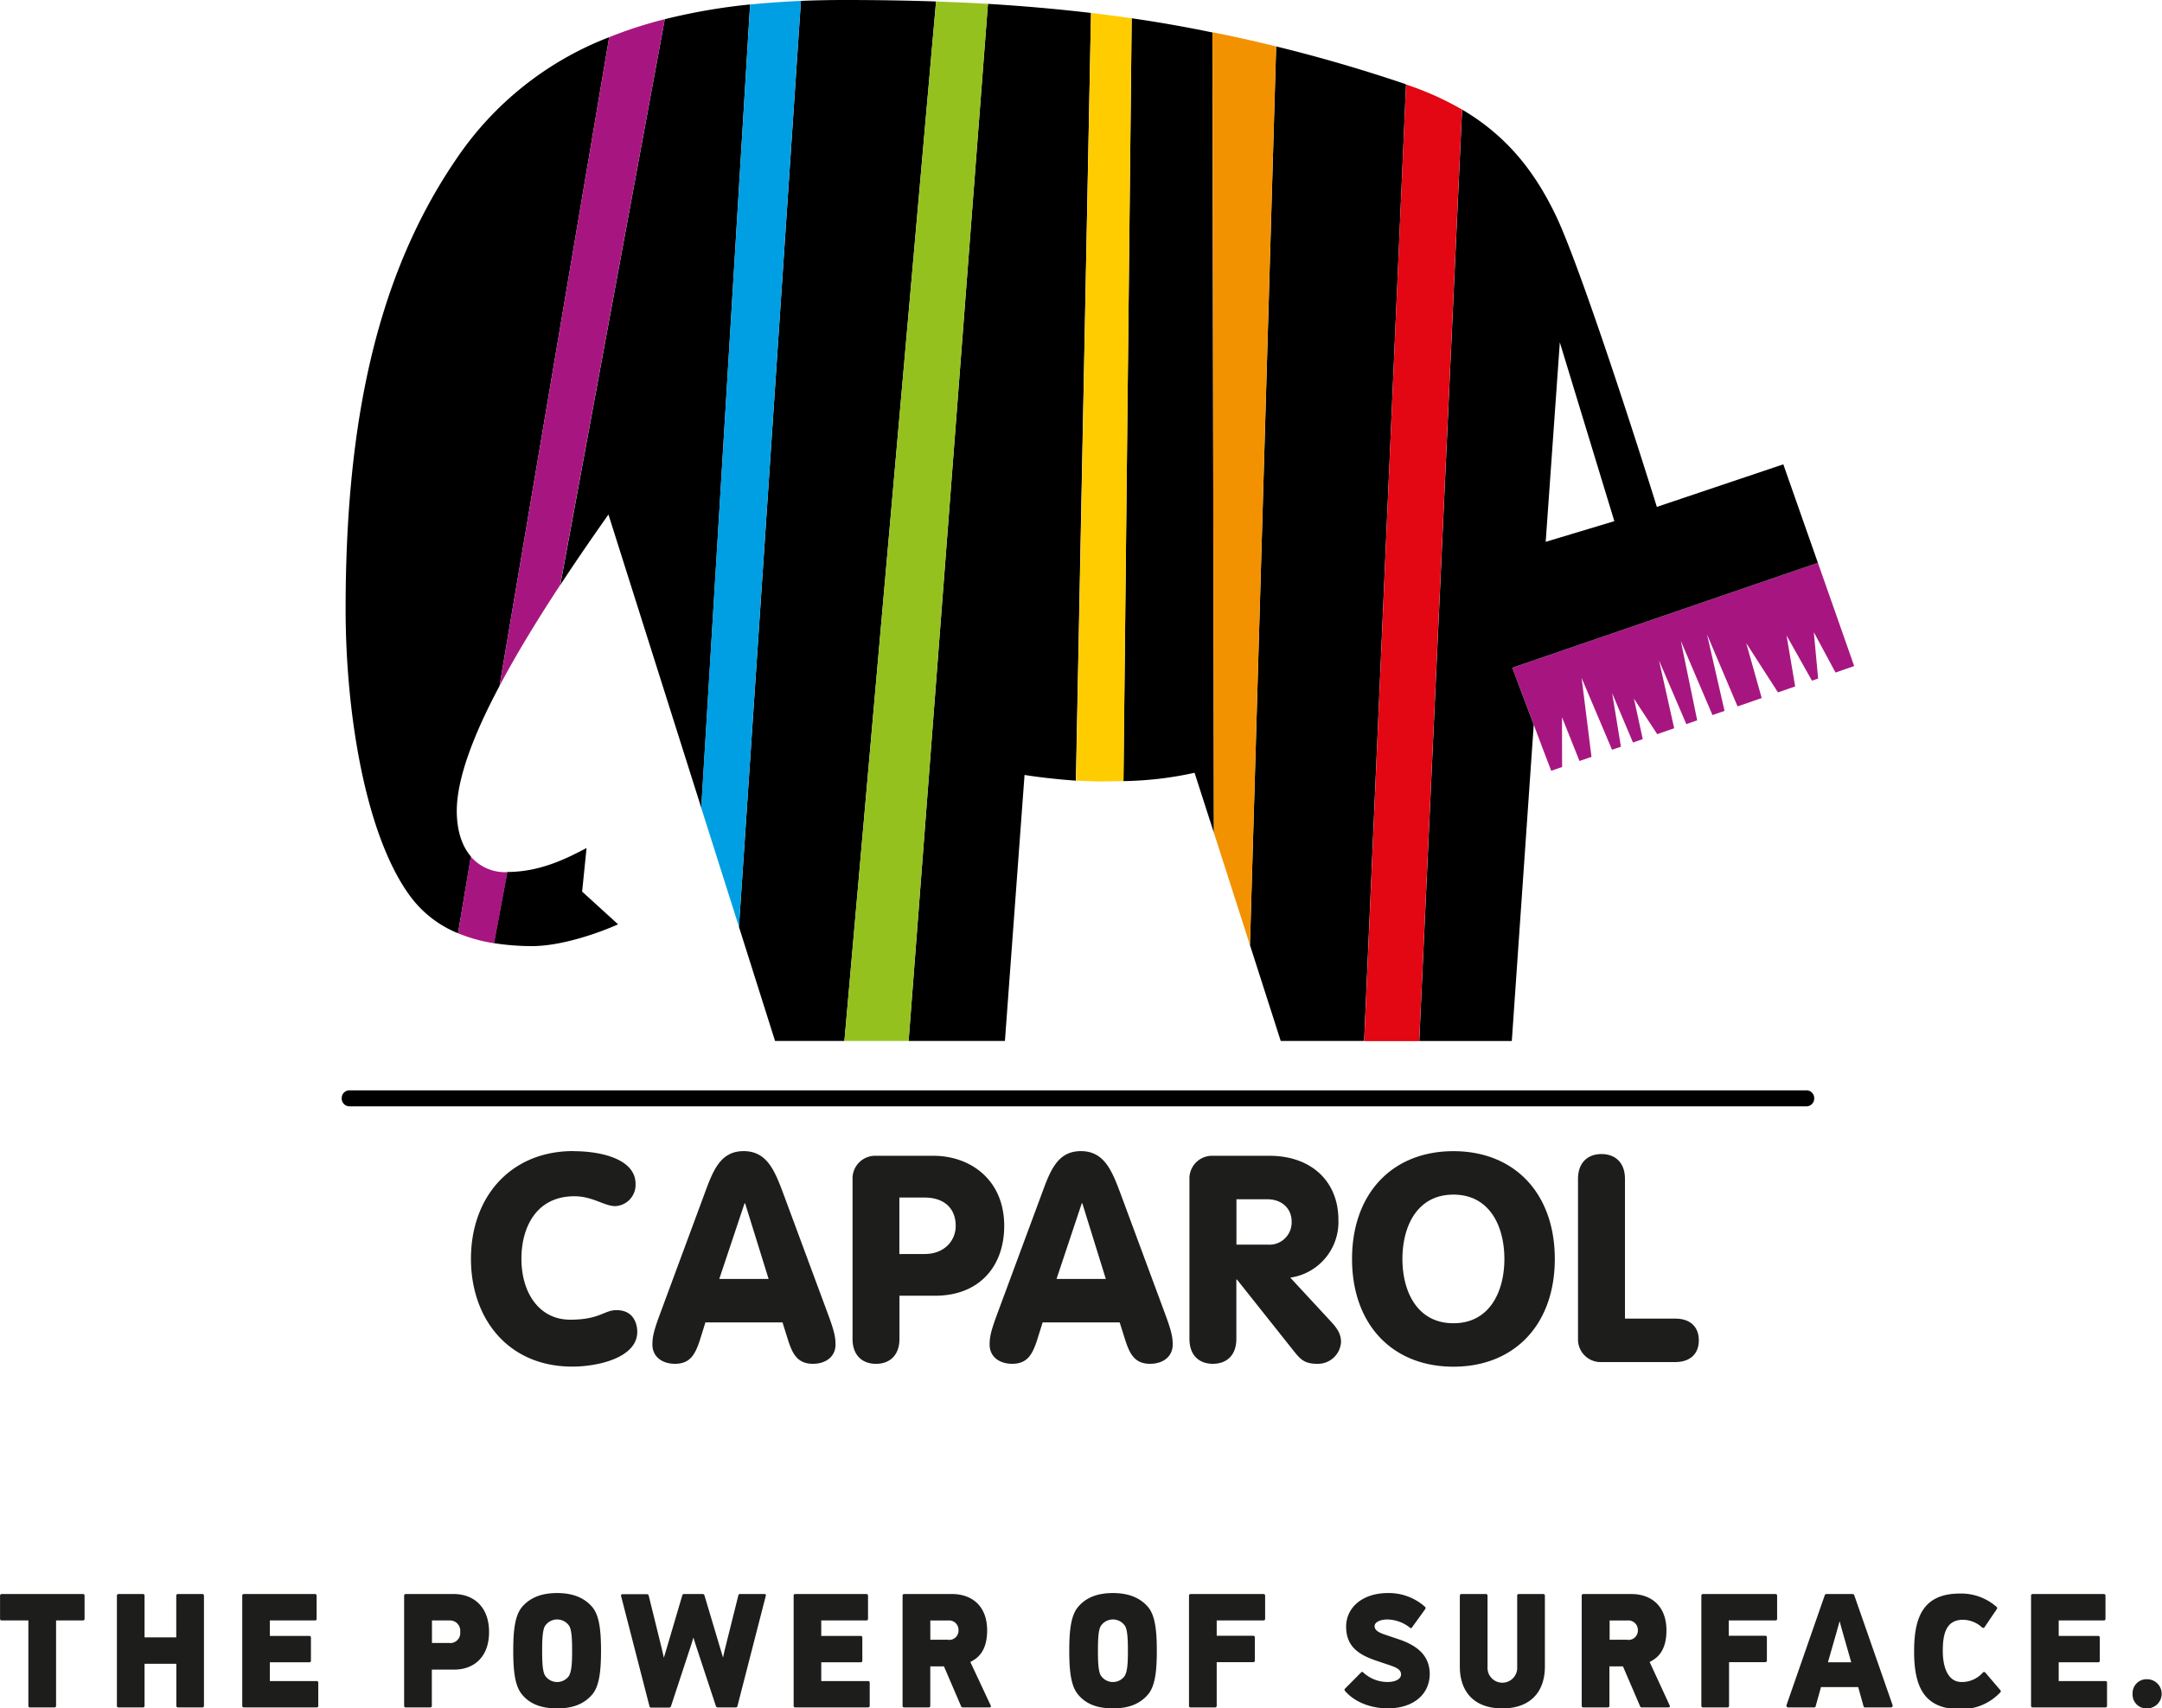
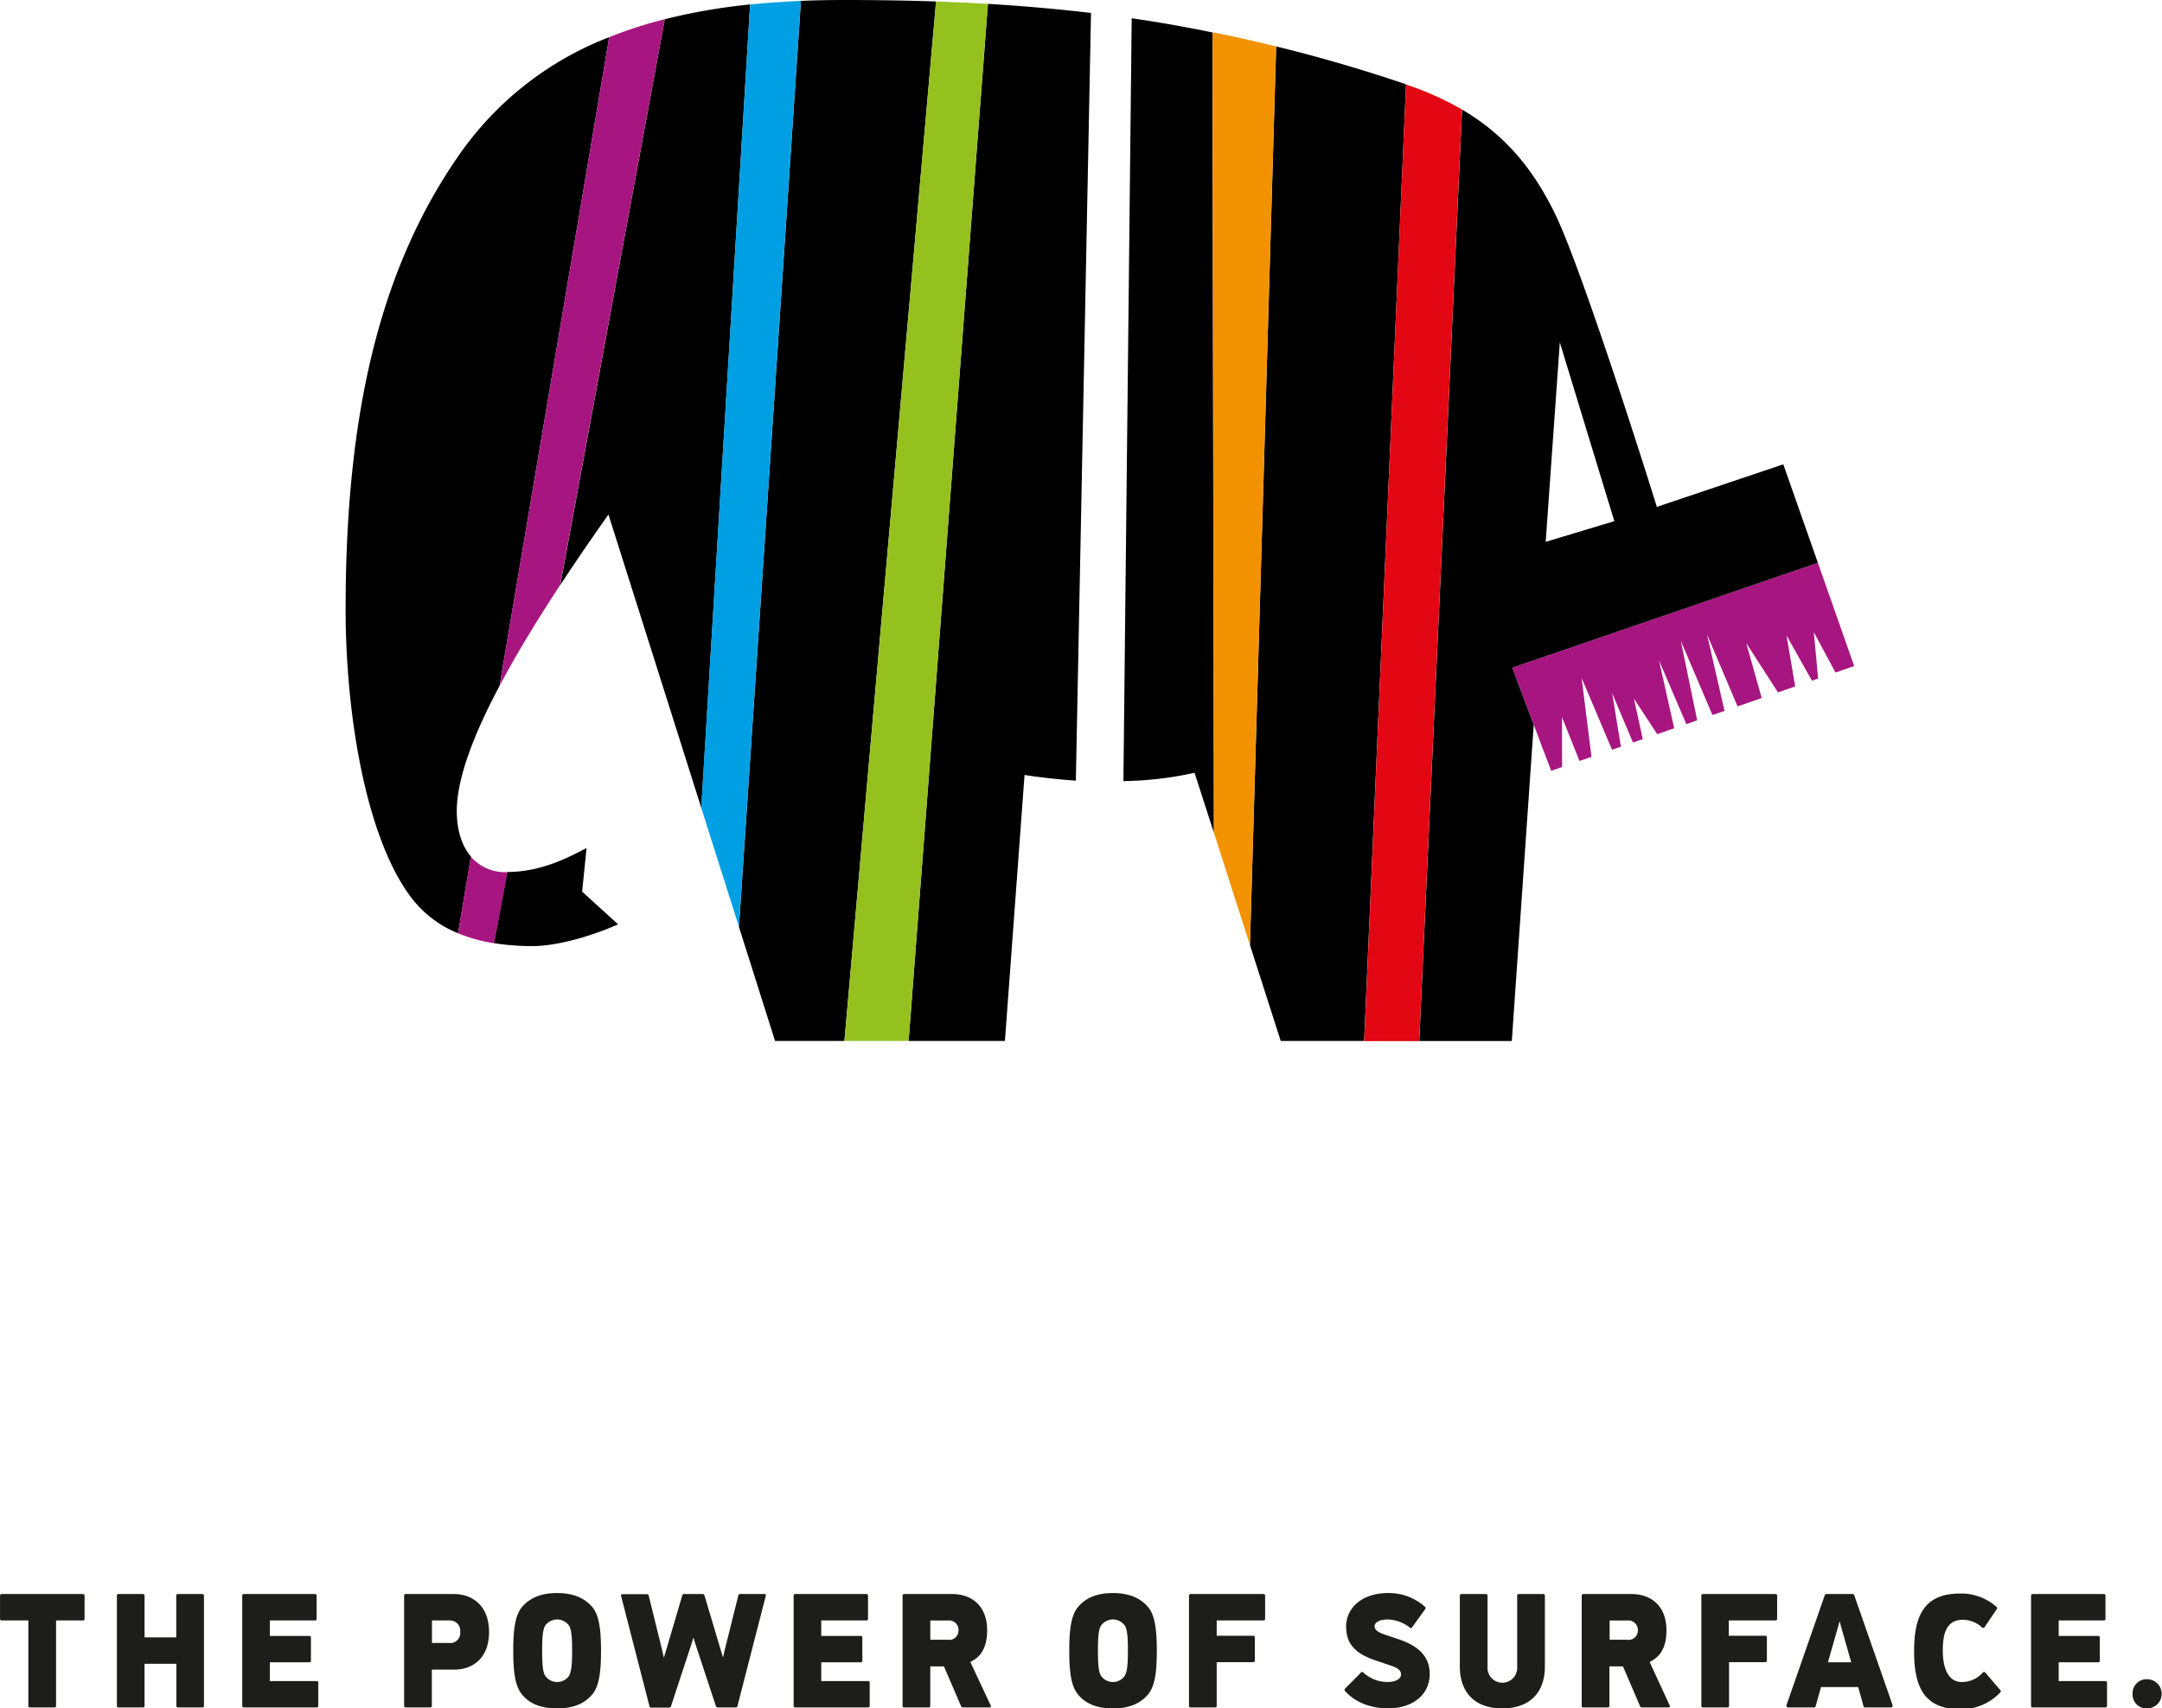
<svg xmlns="http://www.w3.org/2000/svg" width="648.302" height="512.277" viewBox="0 0 486.22 384.22">
  <path d="M351.31 172.5l-.02-11.2 3.93 9.85 2.7-.93-2.22-17.74 6.84 16.14 2-.69-1.97-12.02 4.68 11.08 2.2-.76-1.98-9.1 5.23 7.98 3.82-1.32-3.41-15.24 6.14 14.3 2.44-.85-3.68-17.86 7.12 16.68 2.71-.94-3.94-17.21 6.87 16.2 5.43-1.88-3.48-12.36 7.14 11.09 3.87-1.34-1.94-11.46 5.71 10.16 1.39-.48-.97-10.42 4.88 9.07 4.2-1.45-8.16-23.22-68.74 23.59 6.87 18.23 1.89 4.95 2.45-.85z" fill="#a71680" />
  <path d="M190.24 0a241.28 241.28 0 0 0-10.12.2l-13.94 208.25 8.12 25.66h15.6L210.51.33Q200.4 0 190.24 0zm31.94.87l-17.84 233.24H226l4.41-59.82c3.22.51 7.5 1 11.54 1.28l3.41-172.66C237.57 2 229.87 1.33 222.18.87zM119.64 212.78c6.62 0 15-2.94 19.36-4.9l-8.09-7.36 1-9.8c-4.64 2.44-10.51 5.38-17.85 5.39l-3 16a54.91 54.91 0 0 0 8.58.67zM254.51 4.11l-1.86 171.56a79.17 79.17 0 0 0 16-1.87l4.35 13.5-.34-180q-9.17-1.9-18.15-3.19zM102.72 182.38c0-7.44 4-17.59 9.61-28.1L137 8.36a73.11 73.11 0 0 0-34.24 27.19C84.58 62 77.72 95.36 77.72 137c0 23.29 4.41 50.75 14.46 64.47a25 25 0 0 0 10.82 8.42l2.91-17.26c-2.18-2.51-3.19-6.16-3.19-10.25zM149.5 4.32L126 131.58c3.91-6 7.71-11.42 10.83-15.87l20.89 66L168.69 1a134.29 134.29 0 0 0-19.19 3.32zM316 18.88c-9.94-3.35-19.57-6.14-29-8.44l-5.89 202.11 6.92 21.56h18.76L316.21 19zm92.84 107.7l-7.78-22.15-28.44 9.57c-7.11-22.8-18.14-56.14-22.8-65.7-4.95-10.26-11.32-17.95-21-23.66l-9.63 209.48H340l4.93-71.12-4.83-12.83zM350.8 77l12.26 40.21-15.44 4.65z" />
  <path d="M137 8.36l-24.67 145.92c4.06-7.67 8.93-15.54 13.64-22.7L149.5 4.32A96.61 96.61 0 0 0 137 8.36zm-31.14 184.27L103 209.89a35.38 35.38 0 0 0 8.13 2.25l3-16h0a10.18 10.18 0 0 1-8.27-3.51z" fill="#a71680" />
  <path d="M168.69 1l-11 180.66 8.49 26.77L180.12.2q-5.8.26-11.43.8z" fill="#009fe3" />
  <path d="M210.51.33,189.9,234.11h14.44L222.18.87Q216.34.53,210.51.33Z" fill="#95c11f" />
-   <path d="M245.36 2.91L242 175.57l5.13.19 5.54-.09 1.84-171.56q-4.59-.66-9.15-1.2z" fill="#fc0" />
  <path d="M272.68 7.25L273 187.3l8.11 25.25L287 10.44q-7.23-1.78-14.32-3.19z" fill="#f39200" />
  <path d="M316.21,19l-9.4,215.15h12.36L328.8,24.63A68,68,0,0,0,316.21,19Z" fill="#e30613" />
-   <path d="M128.93 258.9c6.38 0 14 1.82 14 7.36a4.8 4.8 0 0 1-4.56 5c-2.47 0-5.09-2.22-9.19-2.22-8.53 0-11.92 6.91-11.92 14.08 0 7.36 3.78 13.68 11 13.68 6.58 0 7.63-2.15 10.36-2.15 4.17 0 4.69 3.51 4.69 4.89 0 5.8-8.8 7.81-14.59 7.81-14.59 0-22.81-10.94-22.81-24.23 0-14.08 9.06-24.24 23-24.24m28.43 42.69c-1 2.94-2.08 5.15-5.54 5.15-3 0-5.08-1.69-5.08-4.3 0-1.56.2-2.8 1.56-6.51l10.16-27.44c1.9-5.14 3.53-9.58 8.8-9.58s7 4.44 8.93 9.58l10.17 27.44c1.36 3.71 1.56 4.95 1.56 6.51 0 2.61-2.09 4.3-5.08 4.3-3.46 0-4.56-2.21-5.54-5.15l-1.3-4.16h-17.34zm15.51-13.94h-11.09l5.68-17h.13zm37.07-27.69H197a5.09 5.09 0 0 0-5.27 5.28v35.9c0 3.71 2.21 5.61 5.27 5.61s5.28-1.9 5.28-5.61v-9.71h8c10 0 15.56-6.65 15.56-15.7 0-10.49-7.74-15.77-15.89-15.77m-7.69 9.39h5.67c4.17 0 7 2.21 7 6.38 0 3.26-2.47 6.32-7 6.32h-5.67zm50.86 32.24l-1.31-4.16h-17.33l-1.3 4.16c-1 2.94-2.08 5.15-5.54 5.15-3 0-5.08-1.69-5.08-4.3 0-1.56.2-2.8 1.56-6.51l10.17-27.44c1.89-5.14 3.51-9.58 8.79-9.58s7 4.44 8.93 9.58l10.17 27.44c1.36 3.71 1.55 4.95 1.55 6.51 0 2.61-2.08 4.3-5.08 4.3-3.45 0-4.55-2.21-5.53-5.15m-4.43-13.94h-11.08l5.67-17h.13zm50.69 9.65c1.43 1.56 2.21 2.8 2.21 4.56a5.21 5.21 0 0 1-5.41 4.88c-2.73 0-3.7-1-5-2.6l-13-16.36h-.13v13.36c0 3.71-2.21 5.6-5.28 5.6s-5.27-1.89-5.27-5.6v-35.9a5.09 5.09 0 0 1 5.27-5.28h12.73c9.38 0 15.5 5.73 15.5 14.4a12.62 12.62 0 0 1-10.82 13zm-21.31-27.56h7c3 0 5.41 1.89 5.41 5a5 5 0 0 1-5.41 5.2h-7zm48.8-10.82c-13.75 0-22.8 9.52-22.8 24.24s9.05 24.23 22.8 24.23 22.8-9.5 22.8-24.23-9.05-24.24-22.8-24.24m0 9.77c8.14 0 11.46 7.1 11.46 14.47S335 297.6 326.87 297.6s-11.47-7.1-11.47-14.46 3.32-14.47 11.47-14.47m28.02-3.52c0-3.71 2.21-5.6 5.28-5.6s5.28 1.89 5.28 5.6v31.41h11.33c3.32 0 5.28 1.83 5.28 4.89s-2 4.88-5.28 4.88h-16.61a5.09 5.09 0 0 1-5.28-5.28z" fill="#1d1d1b" fill-rule="evenodd" />
-   <path d="M406.36 245.22H78.49a1.74 1.74 0 0 0-1.65 1.78h0a1.74 1.74 0 0 0 1.65 1.81h327.87a1.74 1.74 0 0 0 1.65-1.81h0a1.74 1.74 0 0 0-1.65-1.78z" />
  <path d="M18.69 358.5H.37a.35.35 0 0 0-.37.37v5.2a.35.35 0 0 0 .37.37h6v19.2a.34.34 0 0 0 .37.36h5.49a.34.34 0 0 0 .37-.36v-19.2h6.05a.34.34 0 0 0 .36-.37v-5.2a.34.34 0 0 0-.32-.37zm26.82 0H40a.35.35 0 0 0-.37.37v9.38H32.5v-9.38a.34.34 0 0 0-.36-.37h-5.5a.34.34 0 0 0-.36.37v24.77a.34.34 0 0 0 .36.36h5.5a.34.34 0 0 0 .36-.36v-9.46h7.15v9.46a.34.34 0 0 0 .35.36h5.49a.34.34 0 0 0 .37-.36v-24.77a.35.35 0 0 0-.35-.37zm25.69 19.57H60.68v-4.22h8.87a.34.34 0 0 0 .37-.36v-5.21a.34.34 0 0 0-.37-.36h-8.87v-3.48h10.15a.35.35 0 0 0 .37-.37v-5.2a.35.35 0 0 0-.37-.37h-16a.34.34 0 0 0-.36.37v24.77a.34.34 0 0 0 .36.36H71.2a.34.34 0 0 0 .37-.36v-5.21a.34.34 0 0 0-.37-.36zm30.86-19.57H91.25a.35.35 0 0 0-.37.37v24.77a.34.34 0 0 0 .37.36h5.49a.34.34 0 0 0 .37-.36v-8.14h5c4.39 0 7.87-2.75 7.87-8.46s-3.53-8.54-7.92-8.54zm-.92 11h-4v-5.06h4a2.31 2.31 0 0 1 2.35 2.57 2.26 2.26 0 0 1-2.35 2.52zm24.15-11.22c-2.93 0-5.9.7-8 3.26-1.5 1.91-1.87 5.2-1.87 9.71s.37 7.81 1.87 9.71c2 2.57 5 3.26 8 3.26s5.9-.69 8-3.26c1.5-1.9 1.87-5.2 1.87-9.71s-.37-7.8-1.87-9.71c-2.1-2.54-5.07-3.26-8-3.26zm2.75 18.5a3.26 3.26 0 0 1-5.5 0c-.55-1-.62-3.15-.62-5.53s.07-4.54.62-5.53a3.27 3.27 0 0 1 5.5 0c.55 1 .62 3.22.62 5.53s-.07 4.54-.66 5.53zm43.9-18.28h-5.5a.36.36 0 0 0-.4.33L163 371l-.4 1.79-.55-1.83-3.63-12.17a.39.39 0 0 0-.4-.29h-4.18a.39.39 0 0 0-.4.29l-3.6 12.21-.55 1.83-.4-1.79-3-12.17a.38.38 0 0 0-.41-.33H140c-.25 0-.4.15-.33.4l6.38 24.77a.37.37 0 0 0 .4.33h4a.49.49 0 0 0 .44-.29l4.58-13.92.47-1.54.48 1.54 4.58 13.88a.48.48 0 0 0 .44.29h4a.38.38 0 0 0 .41-.33l6.37-24.77c.08-.25-.03-.4-.28-.4zm23.27 19.57h-10.52v-4.22h8.87a.34.34 0 0 0 .37-.36v-5.21a.34.34 0 0 0-.37-.36h-8.87v-3.48h10.15a.35.35 0 0 0 .37-.37v-5.2a.35.35 0 0 0-.37-.37h-16a.34.34 0 0 0-.36.37v24.77a.34.34 0 0 0 .36.36h16.38a.34.34 0 0 0 .37-.36v-5.21a.34.34 0 0 0-.38-.36zm23.01-4.29c1.25-.66 3.78-2 3.78-7.11 0-5.53-3.48-8.17-7.88-8.17h-10.77a.35.35 0 0 0-.37.37v24.77a.34.34 0 0 0 .37.36h5.49a.34.34 0 0 0 .37-.36v-8.87h3.08l3.84 8.94a.39.39 0 0 0 .41.29h6c.26 0 .37-.18.26-.44zm-5-5h-4v-4.33h4a2.12 2.12 0 0 1 2.34 2.2 2.08 2.08 0 0 1-2.32 2.15zm37.07-10.5c-2.93 0-5.9.7-7.95 3.26-1.5 1.91-1.87 5.2-1.87 9.71s.37 7.81 1.87 9.71c2 2.57 5 3.26 7.95 3.26s5.9-.69 8-3.26c1.5-1.9 1.87-5.2 1.87-9.71s-.37-7.8-1.87-9.71c-2.1-2.54-5.07-3.26-8-3.26zm2.75 18.5a3.26 3.26 0 0 1-5.5 0c-.55-1-.62-3.15-.62-5.53s.07-4.54.62-5.53a3.27 3.27 0 0 1 5.5 0c.55 1 .62 3.22.62 5.53s-.07 4.54-.66 5.53zm31.11-18.28h-16.38a.35.35 0 0 0-.37.37v24.77a.34.34 0 0 0 .37.36h5.5a.34.34 0 0 0 .36-.36v-9.82h8.21a.35.35 0 0 0 .37-.37v-5.2a.35.35 0 0 0-.37-.37h-8.21v-3.44h10.52a.35.35 0 0 0 .37-.37v-5.2a.35.35 0 0 0-.37-.37zm30.45 10.19l-3.26-1.1c-1.39-.48-2.2-1-2.2-1.87s1.18-1.5 2.93-1.5a8.39 8.39 0 0 1 5 1.83.3.3 0 0 0 .51-.08l2.93-4.06c.11-.19.15-.37 0-.51a12.19 12.19 0 0 0-8.39-3.12c-5.67 0-9.38 3.23-9.38 7.55s2.61 6.26 6.78 7.66l3.26 1.1c1.47.51 2.31 1 2.31 2s-1.21 1.69-3 1.69a8 8 0 0 1-5.49-2.13.32.32 0 0 0-.51 0l-3.6 3.63a.35.35 0 0 0 0 .51c2 2.35 5.53 3.92 9.63 3.92 5.57 0 9.42-3 9.42-7.8-.05-3.84-2.47-6.22-6.94-7.72zm32.47-10.19h-5.5a.34.34 0 0 0-.36.37v16.05a3.34 3.34 0 1 1-6.67 0v-16.05a.35.35 0 0 0-.37-.37h-5.49a.35.35 0 0 0-.37.37v15.94c0 5.6 3.15 9.41 9.56 9.41s9.57-3.81 9.57-9.41v-15.94a.35.35 0 0 0-.37-.37zM371 373.78c1.25-.66 3.78-2 3.78-7.11 0-5.53-3.48-8.17-7.88-8.17h-10.81a.35.35 0 0 0-.37.37v24.77a.34.34 0 0 0 .37.36h5.49a.34.34 0 0 0 .37-.36v-8.87H365l3.84 8.94a.39.39 0 0 0 .41.29h6c.26 0 .37-.18.26-.44zm-5-5h-4v-4.33h4a2.13 2.13 0 0 1 2.35 2.2 2.09 2.09 0 0 1-2.35 2.15zm33.33-10.28H383a.35.35 0 0 0-.37.37v24.77a.34.34 0 0 0 .37.36h5.5a.34.34 0 0 0 .36-.36v-9.82H397a.35.35 0 0 0 .37-.37v-5.2a.35.35 0 0 0-.37-.37h-8.21v-3.44h10.52a.34.34 0 0 0 .36-.37v-5.2a.34.34 0 0 0-.34-.37zm17.67.22a.38.38 0 0 0-.33-.22h-5.94a.38.38 0 0 0-.33.22l-8.61 24.73a.4.4 0 0 0 .41.55h5.8a.3.3 0 0 0 .33-.25l1.21-4.33h8.36l1.21 4.33a.3.3 0 0 0 .33.25h5.79a.4.4 0 0 0 .4-.55zm-5.9 15.13l2-7 .62-2.24.62 2.24 2 7zm35.39 2.31a.37.37 0 0 0-.55 0 6.28 6.28 0 0 1-4.76 2.13c-3.12 0-4.25-3.34-4.25-7s.66-7 4.54-7a6.45 6.45 0 0 1 4.29 1.72.37.37 0 0 0 .58-.08l2.75-4.06a.35.35 0 0 0-.07-.48 12 12 0 0 0-8.21-3c-8.24 0-10.33 5.2-10.33 13 0 7.59 2 13 10.33 13a12 12 0 0 0 9.13-3.85.42.42 0 0 0-.08-.44zm27.01 1.91H463v-4.22h8.87a.34.34 0 0 0 .37-.36v-5.21a.34.34 0 0 0-.37-.36H463v-3.48h10.15a.35.35 0 0 0 .37-.37v-5.2a.35.35 0 0 0-.37-.37h-16a.35.35 0 0 0-.37.37v24.77a.34.34 0 0 0 .37.36h16.35a.34.34 0 0 0 .37-.36v-5.21a.34.34 0 0 0-.37-.36zm9.38-.41a3.13 3.13 0 0 0-3.26 3.3 3.1 3.1 0 0 0 3.26 3.26 3.28 3.28 0 1 0 0-6.56z" fill="#1d1d1b" />
</svg>